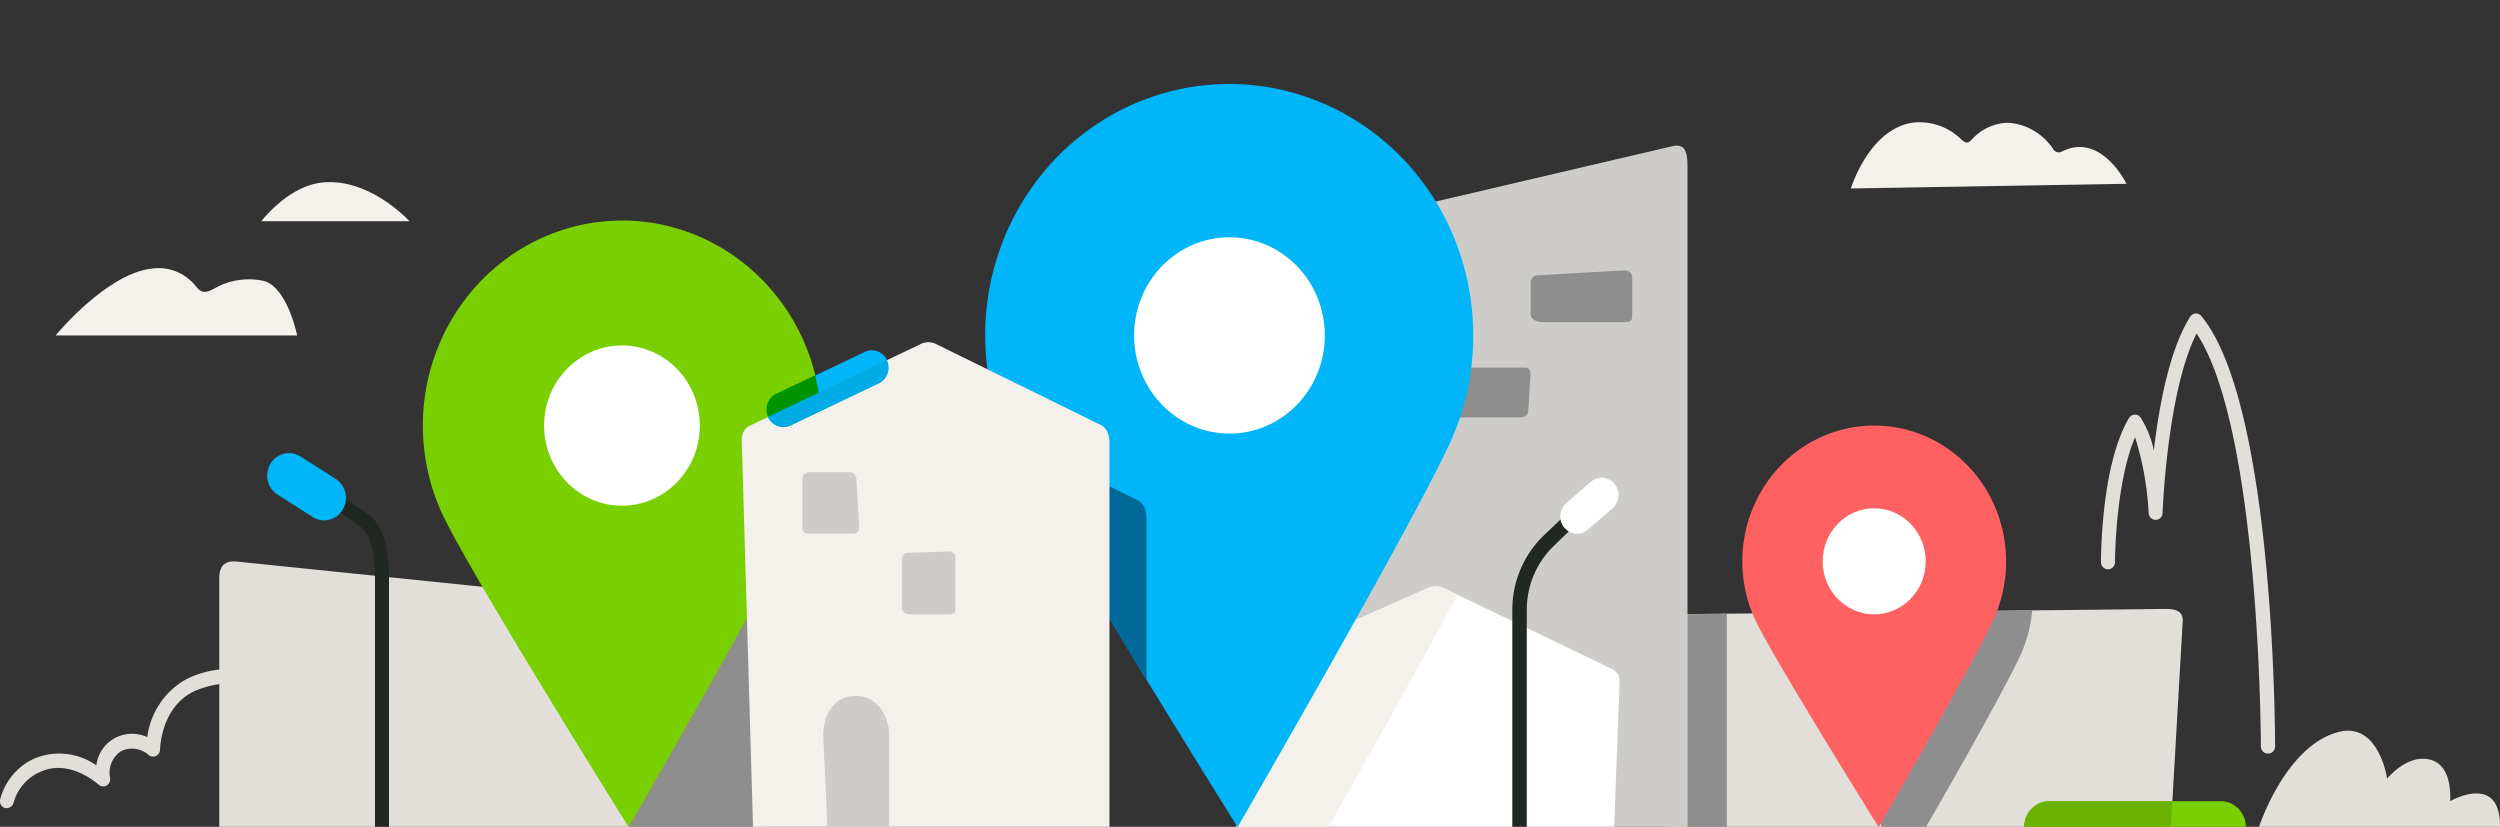
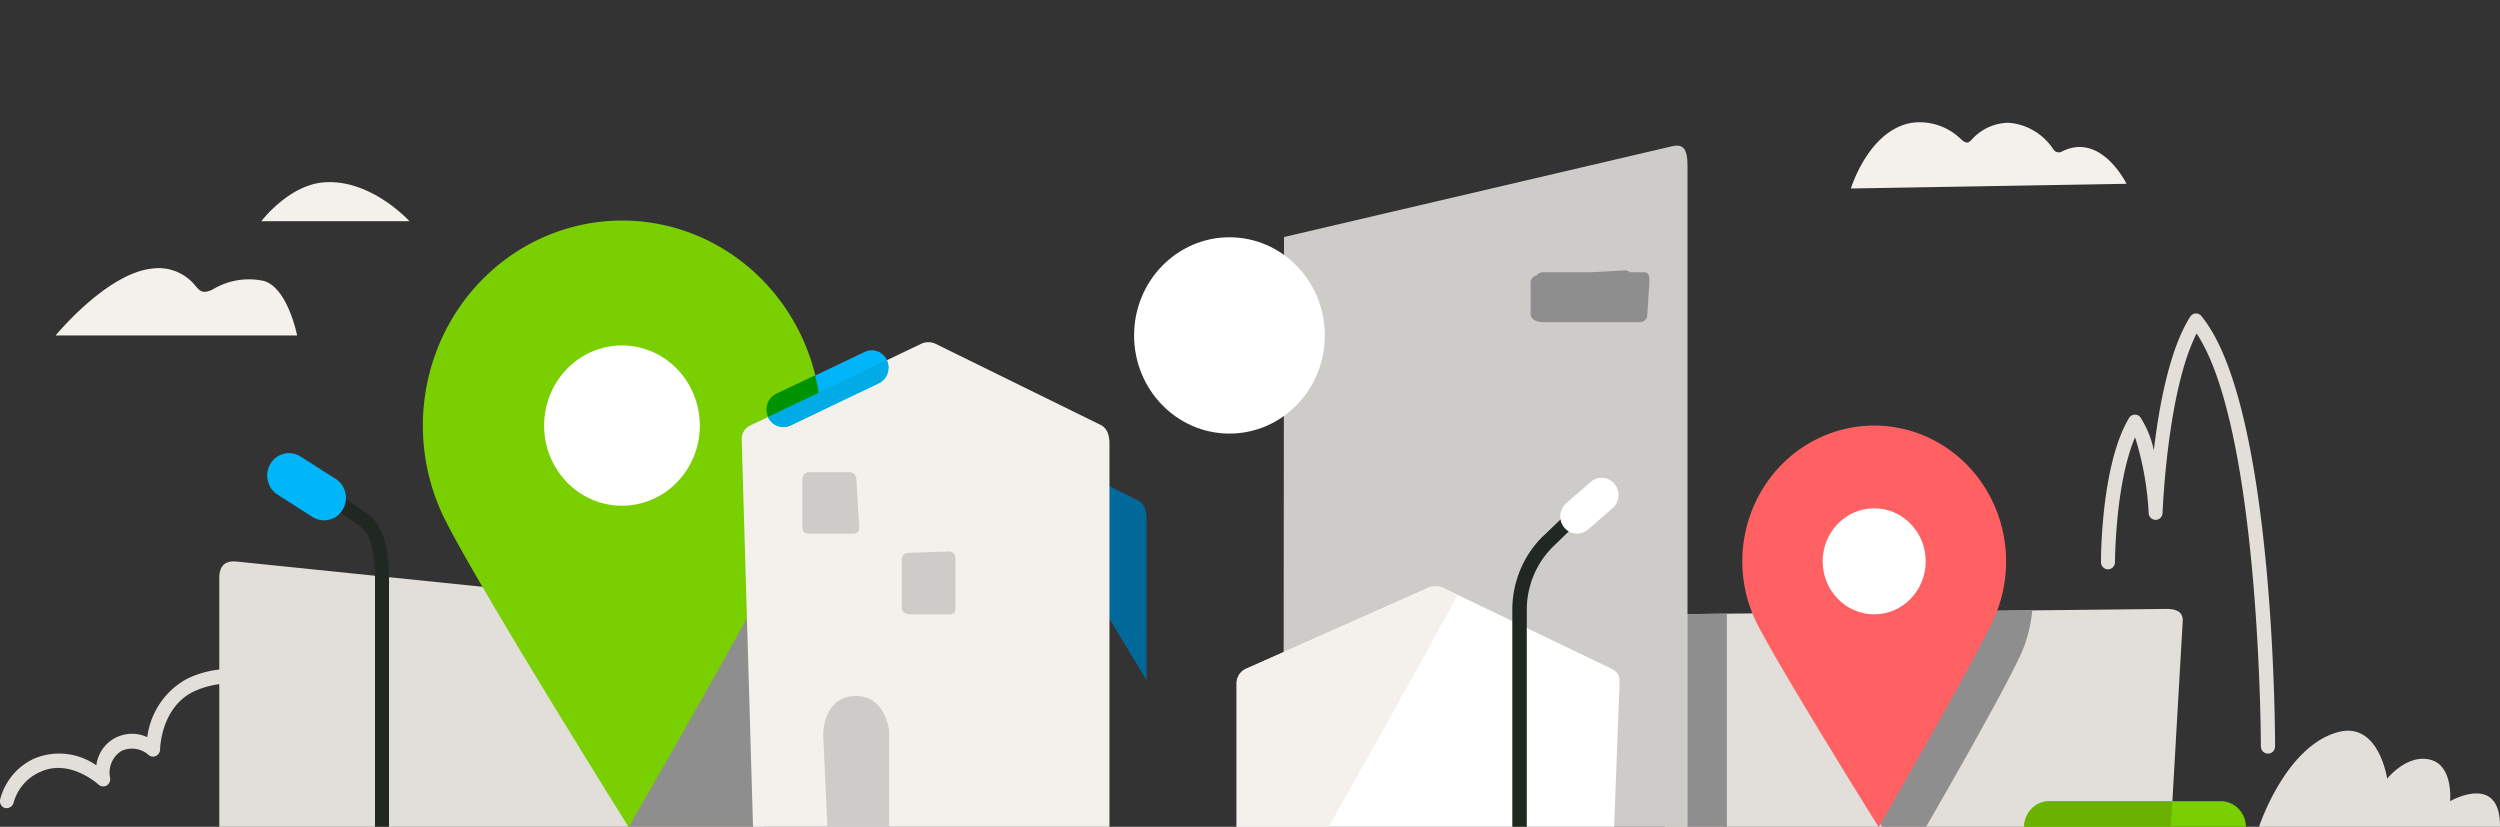
<svg xmlns="http://www.w3.org/2000/svg" width="895" height="296" fill="none">
  <rect width="100%" height="100%" fill="#333333" stroke="none" />
  <g clip-path="url(#prefix__clip0_8080_61027)">
    <path d="M808.696 296.1s9.334-28.821 28.257-33.986c14.671-4.014 17.644 16.647 17.644 16.647s7.512-9.442 16.142-6.58c7.576 2.632 6.393 14.641 6.393 14.641S895.256 276.36 895 296.1h-86.304zM811.891 269.779c-.661 0-1.296-.27-1.763-.751a2.604 2.604 0 01-.73-1.815c0-1.184-.288-113.604-23.015-147.82-10.548 20.727-12.146 63.695-12.178 64.155 0 .681-.263 1.334-.73 1.815a2.46 2.46 0 01-1.763.752 2.457 2.457 0 01-1.763-.752 2.603 2.603 0 01-.73-1.815 109.385 109.385 0 00-4.859-27.011c-7.096 16.615-7.192 44.383-7.192 44.679 0 .689-.266 1.35-.74 1.837a2.485 2.485 0 01-1.785.762c-.33 0-.657-.068-.962-.199a2.496 2.496 0 01-.813-.565 2.589 2.589 0 01-.718-1.835c0-1.415 0-34.743 10.036-51.555.212-.358.507-.657.858-.87a2.413 2.413 0 011.156-.347c.407-.029.814.05 1.184.228.369.179.687.451.926.792a35.333 35.333 0 014.762 11.745c1.854-15.825 5.626-36.19 13.01-47.803.215-.339.502-.622.841-.827a2.506 2.506 0 011.109-.358c.387-.023.774.048 1.13.208.355.16.669.405.915.713 26.083 31.519 26.403 149.103 26.403 154.104a2.63 2.63 0 01-.208.995 2.57 2.57 0 01-.567.834 2.49 2.49 0 01-.838.541 2.432 2.432 0 01-.976.163zM2.525 289.29a1.934 1.934 0 01-.735 0 2.514 2.514 0 01-.886-.48 2.6 2.6 0 01-.635-.797A2.659 2.659 0 01.096 286a22.474 22.474 0 014.542-8.67 21.682 21.682 0 017.732-5.806 23.068 23.068 0 0111.359-1.606 23.272 23.272 0 0110.76 4.073 13.047 13.047 0 012.23-5.824 12.57 12.57 0 014.643-4.046 12.964 12.964 0 015.648-1.427 12.94 12.94 0 015.7 1.197c.583-4.43 2.199-8.65 4.709-12.299a27.185 27.185 0 019.706-8.658 35.777 35.777 0 0116.303-3.461 35.853 35.853 0 0116.109 4.316c.566.35.979.912 1.152 1.568a2.705 2.705 0 01-.225 1.952c-.163.296-.38.554-.64.762a2.44 2.44 0 01-2.78.193 31.48 31.48 0 00-13.781-3.57 31.426 31.426 0 00-13.933 2.879c-11.794 5.757-12.018 20.562-12.018 20.694.001.498-.137.986-.397 1.406-.261.42-.633.754-1.073.963a2.434 2.434 0 01-2.717-.428 9.047 9.047 0 00-4.603-2.099 8.94 8.94 0 00-4.987.717 8.935 8.935 0 00-3.571 4.136 9.256 9.256 0 00-.552 5.504 2.701 2.701 0 01-.195 1.586c-.224.495-.591.907-1.052 1.177a2.46 2.46 0 01-1.51.298 2.49 2.49 0 01-1.398-.66s-10.325-9.475-20.873-4.507a16.517 16.517 0 00-6.065 4.48 17.135 17.135 0 00-3.524 6.772 2.59 2.59 0 01-.89 1.191 2.478 2.478 0 01-1.38.487z" fill="#E2DED9" />
    <path d="M596.037 296.1h181.142l4.251-74.025c0-3.29-2.685-4.113-5.977-4.08l-179.416 1.941V296.1z" fill="#E2DED9" />
    <path d="M618.22 296.101h-14.224v-76.229l14.224-.165v76.394z" fill="#8E8E8E" />
    <path d="M273.612 220.43L84.543 201.019c-3.196-.296-6.041.855-6.041 5.823V296.1h194.982l.128-75.67z" fill="#E2DED9" />
    <path d="M225.061 296.101V210.66l48.553-.658v86.099h-48.553zM722.553 236.157a49.337 49.337 0 004.986-17.635l-93.911 1.02a49.68 49.68 0 005.05 16.977c5.914 11.679 24.453 42.013 35.161 59.582h15.631c10.164-17.536 27.329-47.87 33.083-59.944z" fill="#8E8E8E" />
    <path d="M459.549 233.59l118.268 62.51h26.306V59.22c0-6.218-1.726-7.863-5.881-6.778L459.677 84.85l-.128 148.741z" fill="#CECCC8" />
-     <path d="M552.245 115.312h29.503c2.59 0 2.59-1.217 2.59-2.698v-13.16c0-.364-.072-.725-.212-1.06a2.673 2.673 0 00-.602-.885 2.588 2.588 0 00-.895-.566 2.523 2.523 0 00-1.04-.154l-31.198 1.777a2.527 2.527 0 00-1.737.828 2.676 2.676 0 00-.692 1.837v11.449c.128 1.415 1.822 2.632 4.283 2.632zM509.638 149.431h34.905a2.517 2.517 0 001.785-.712 2.667 2.667 0 00.804-1.788l.767-12.502c0-1.546-.32-2.829-1.822-2.829h-36.439a2.58 2.58 0 00-1.842.778 2.735 2.735 0 00-.779 1.887v12.502c.008.709.288 1.387.779 1.886a2.58 2.58 0 001.842.778z" fill="#8E8E8E" />
+     <path d="M552.245 115.312h29.503c2.59 0 2.59-1.217 2.59-2.698v-13.16c0-.364-.072-.725-.212-1.06a2.673 2.673 0 00-.602-.885 2.588 2.588 0 00-.895-.566 2.523 2.523 0 00-1.04-.154l-31.198 1.777a2.527 2.527 0 00-1.737.828 2.676 2.676 0 00-.692 1.837v11.449c.128 1.415 1.822 2.632 4.283 2.632zh34.905a2.517 2.517 0 001.785-.712 2.667 2.667 0 00.804-1.788l.767-12.502c0-1.546-.32-2.829-1.822-2.829h-36.439a2.58 2.58 0 00-1.842.778 2.735 2.735 0 00-.779 1.887v12.502c.008.709.288 1.387.779 1.886a2.58 2.58 0 001.842.778z" fill="#8E8E8E" />
    <path d="M445.997 239.48l65.015-28.919a7.017 7.017 0 015.85 0l59.741 28.688c3.197 1.678 3.197 3.06 3.197 5.363l-1.95 51.489H442.673v-51.423c0-1.106.315-2.188.905-3.112a5.538 5.538 0 012.419-2.086z" fill="#fff" />
    <path d="M521.721 213.028l-4.859-2.467a7.012 7.012 0 00-5.849 0l-65.015 28.886a5.549 5.549 0 00-2.345 2.113 5.783 5.783 0 00-.852 3.085v51.456h32.795c14.001-24.807 33.275-58.924 46.125-83.073z" fill="#F4F1ED" />
    <path d="M294.072 152.36a75.21 75.21 0 00-7.199-32.12c-4.734-10.006-11.615-18.775-20.125-25.642-8.51-6.867-18.424-11.653-28.995-13.997a69.367 69.367 0 00-32.022.468c-10.502 2.651-20.281 7.725-28.598 14.838-8.317 7.113-14.954 16.078-19.41 26.219a75.284 75.284 0 00-6.311 32.317 75.127 75.127 0 008.059 31.902c12.849 25.465 65.59 109.755 65.59 109.755s48.586-83.928 61.116-110.281c5.175-10.35 7.881-21.819 7.895-33.459z" fill="#79CF00" />
    <path d="M222.665 181.047c15.394 0 27.873-12.844 27.873-28.688 0-15.845-12.479-28.689-27.873-28.689-15.394 0-27.873 12.844-27.873 28.689 0 15.844 12.479 28.688 27.873 28.688z" fill="#fff" />
    <path d="M718.171 200.954a49.777 49.777 0 00-4.757-21.264c-3.132-6.625-7.686-12.43-13.319-16.977-5.633-4.547-12.196-7.716-19.193-9.267a45.905 45.905 0 00-21.198.312 46.72 46.72 0 00-18.929 9.828c-5.504 4.71-9.895 10.648-12.841 17.362a49.834 49.834 0 00-4.166 21.396 49.723 49.723 0 005.351 21.114c8.535 16.713 43.439 72.643 43.439 72.643s32.157-55.568 40.467-73.005a49.371 49.371 0 005.146-22.142z" fill="#FF6163" />
    <path d="M670.961 219.934c10.186 0 18.443-8.499 18.443-18.983s-8.257-18.983-18.443-18.983c-10.186 0-18.443 8.499-18.443 18.983s8.257 18.983 18.443 18.983z" fill="#fff" />
-     <path d="M527.41 120.084c.015-13.641-2.985-27.106-8.774-39.376-5.788-12.27-14.213-23.024-24.636-31.448-10.424-8.423-22.572-14.295-35.527-17.172a84.936 84.936 0 00-39.244.57c-12.871 3.252-24.854 9.474-35.042 18.197-10.188 8.723-18.315 19.717-23.765 32.15a92.183 92.183 0 00-7.691 39.615c.389 13.634 3.786 26.999 9.935 39.082 15.822 31.189 80.39 134.397 80.39 134.397s59.486-102.78 74.765-134.89c6.352-12.72 9.641-26.824 9.589-41.125z" fill="#00B5F8" />
    <path d="M410.452 243.459v-57.706c0-3.587-1.151-5.528-2.941-6.58l-47.467-23.458a86.94 86.94 0 002.685 5.823c8.055 16.121 29.183 51.423 47.723 81.921z" fill="#006999" />
    <path d="M440.146 155.223c18.853 0 34.138-15.732 34.138-35.138 0-19.405-15.285-35.137-34.138-35.137-18.854 0-34.138 15.732-34.138 35.137 0 19.406 15.284 35.138 34.138 35.138z" fill="#fff" />
    <path d="M19.914 120.086h86.463s-3.42-17.174-11.954-19.51c-6.102-1.336-12.469-.329-17.9 2.83-3.868 2.138-5.082.724-6.713-1.283a17.137 17.137 0 00-6.992-5.023 16.677 16.677 0 00-8.478-.932c-16.238 1.776-34.426 23.918-34.426 23.918zM93.558 79.19h53.028s-13.936-15.365-30.845-13.884c-12.466 1.052-22.183 13.883-22.183 13.883zM662.618 67.479l98.674-1.678s-9.11-18.786-23.27-11.482a2.241 2.241 0 01-1.579.148 2.304 2.304 0 01-1.298-.938 21.389 21.389 0 00-6.99-6.717 20.698 20.698 0 00-9.152-2.857 17.714 17.714 0 00-6.94 1.519 18.155 18.155 0 00-5.846 4.14c-1.182 1.218-1.885 2.369-4.187.198a21.416 21.416 0 00-8.35-5.03 20.957 20.957 0 00-9.646-.76c-15.215 2.927-21.416 23.457-21.416 23.457zM269.587 296.102h127.602V158.81c0-3.586-1.151-5.56-2.941-6.58l-59.262-29.116a6.053 6.053 0 00-5.274 0l-61.211 29.248a5.19 5.19 0 00-2.211 2.024 5.41 5.41 0 00-.762 2.944l4.059 138.772z" fill="#F4F1ED" />
    <path d="M294.712 263.399l1.502 32.703h22.119v-33.493c0-3.586-2.589-13.456-11.858-13.456-10.165 0-11.859 10.298-11.763 14.246zM339.684 219.936h-13.649c-2.013 0-3.196-1.053-3.196-2.336v-17.338c0-.62.239-1.214.665-1.652a2.234 2.234 0 011.604-.684l14.672-.493c.602 0 1.179.246 1.605.684.425.438.664 1.032.664 1.652v18.424c-.032 1.283-1.118 1.743-2.365 1.743zM305.194 191.05h-15.535c-2.109 0-2.397-1.085-2.397-2.467v-17.075a2.508 2.508 0 01.174-.95c.119-.301.295-.575.519-.805a2.32 2.32 0 011.704-.713h14.512a2.327 2.327 0 011.66.667c.448.436.712 1.035.737 1.669l1.023 17.108c.064 1.415-.351 2.566-2.397 2.566z" fill="#CECCC8" />
    <path d="M280.454 152.854a5.912 5.912 0 01-3.717-1.431 6.223 6.223 0 01-2.04-3.504 6.347 6.347 0 01.527-4.049 6.088 6.088 0 012.864-2.827l31.485-15.068a5.878 5.878 0 012.284-.567 5.88 5.88 0 012.321.377 5.99 5.99 0 012.004 1.261 6.192 6.192 0 011.382 1.955 6.348 6.348 0 01.185 4.74 6.233 6.233 0 01-1.226 2.063 6.03 6.03 0 01-1.899 1.422l-31.485 15.036a5.678 5.678 0 01-2.685.592z" fill="#00B5F8" />
    <path d="M291.835 134.363l-13.905 6.58a6.094 6.094 0 00-2.88 2.865 6.354 6.354 0 00-.492 4.091 6.218 6.218 0 002.115 3.5 5.898 5.898 0 003.782 1.355 6.237 6.237 0 002.526-.559l10.835-5.198a76.524 76.524 0 00-1.981-12.634z" fill="#009300" />
    <path d="M795.016 305.376h-61.34a8.89 8.89 0 01-6.374-2.717 9.42 9.42 0 01-2.64-6.561c0-2.461.95-4.82 2.64-6.56a8.887 8.887 0 016.374-2.718h61.34c2.39 0 4.683.978 6.373 2.718a9.413 9.413 0 012.64 6.56 9.416 9.416 0 01-2.64 6.561 8.888 8.888 0 01-6.373 2.717z" fill="#79CF00" />
    <path d="M777.691 286.82h-44.014c-2.394 0-4.69.977-6.385 2.716a9.444 9.444 0 00-2.661 6.562h52.549l.511-9.278z" fill="#6BB200" />
    <path d="M136.775 298.665c-.664 0-1.302-.27-1.775-.75a2.637 2.637 0 01-.75-1.817v-89.027c0-13.489-3.197-17.305-5.786-19.016l-17.165-11.713a2.538 2.538 0 01-.801-.691 2.622 2.622 0 01-.46-.966 2.685 2.685 0 01-.041-1.075c.059-.357.191-.698.386-1a2.55 2.55 0 01.746-.753 2.473 2.473 0 012.022-.316c.339.095.656.263.929.492l17.165 11.712c5.466 3.751 8.023 11.186 8.023 23.326v89.027c0 .681-.263 1.334-.73 1.815a2.46 2.46 0 01-1.763.752z" fill="#212721" />
    <path d="M117.149 186.18a7.416 7.416 0 003.158-1.195 7.67 7.67 0 002.34-2.49 8.127 8.127 0 001.089-2.924 8.221 8.221 0 00-.086-3.13 8.112 8.112 0 00-1.247-2.857 7.883 7.883 0 00-2.217-2.144l-12.786-8.126a7.607 7.607 0 00-5.809-.865 7.817 7.817 0 00-4.75 3.548 8.225 8.225 0 00-1.002 5.952 8.036 8.036 0 003.314 4.986l12.722 8.126a7.524 7.524 0 005.274 1.119z" fill="#00B5F8" />
    <path d="M543.902 298.666c-.661 0-1.295-.27-1.763-.752a2.606 2.606 0 01-.73-1.814v-77.809a37.294 37.294 0 012.926-14.451 36.392 36.392 0 018.262-12.066l7.895-7.534a2.467 2.467 0 011.789-.696c.328.011.651.088.95.227.299.139.568.337.793.584a2.59 2.59 0 01.675 1.841 2.63 2.63 0 01-.22.978 2.569 2.569 0 01-.567.816l-7.735 7.534a31.31 31.31 0 00-7.082 10.363 32.091 32.091 0 00-2.508 12.404V296.1a2.623 2.623 0 01-.806 1.877c-.252.24-.548.425-.871.543a2.455 2.455 0 01-1.008.146z" fill="#212721" />
    <path d="M564.617 191.052a5.89 5.89 0 01-3.461-1.102 6.164 6.164 0 01-2.216-2.95 6.361 6.361 0 01-.166-3.725 6.208 6.208 0 011.943-3.146l8.791-7.633a5.968 5.968 0 012.057-1.169 5.87 5.87 0 014.592.401 6.053 6.053 0 011.837 1.508c.51.623.896 1.342 1.136 2.118a6.36 6.36 0 01-.389 4.727 6.179 6.179 0 01-1.466 1.89l-8.79 7.633a5.975 5.975 0 01-3.868 1.448z" fill="#fff" />
    <path d="M280.454 152.854a5.677 5.677 0 002.526-.592l31.484-15.035a6.059 6.059 0 001.905-1.431c.537-.6.955-1.304 1.228-2.071a6.366 6.366 0 00-.192-4.756l-42.512 20.299a6.13 6.13 0 002.263 2.644 5.881 5.881 0 003.298.942z" fill="#00ABE6" />
  </g>
  <defs>
    <clipPath id="prefix__clip0_8080_61027">
      <path fill="#fff" d="M0 0h895v296H0z" />
    </clipPath>
  </defs>
</svg>